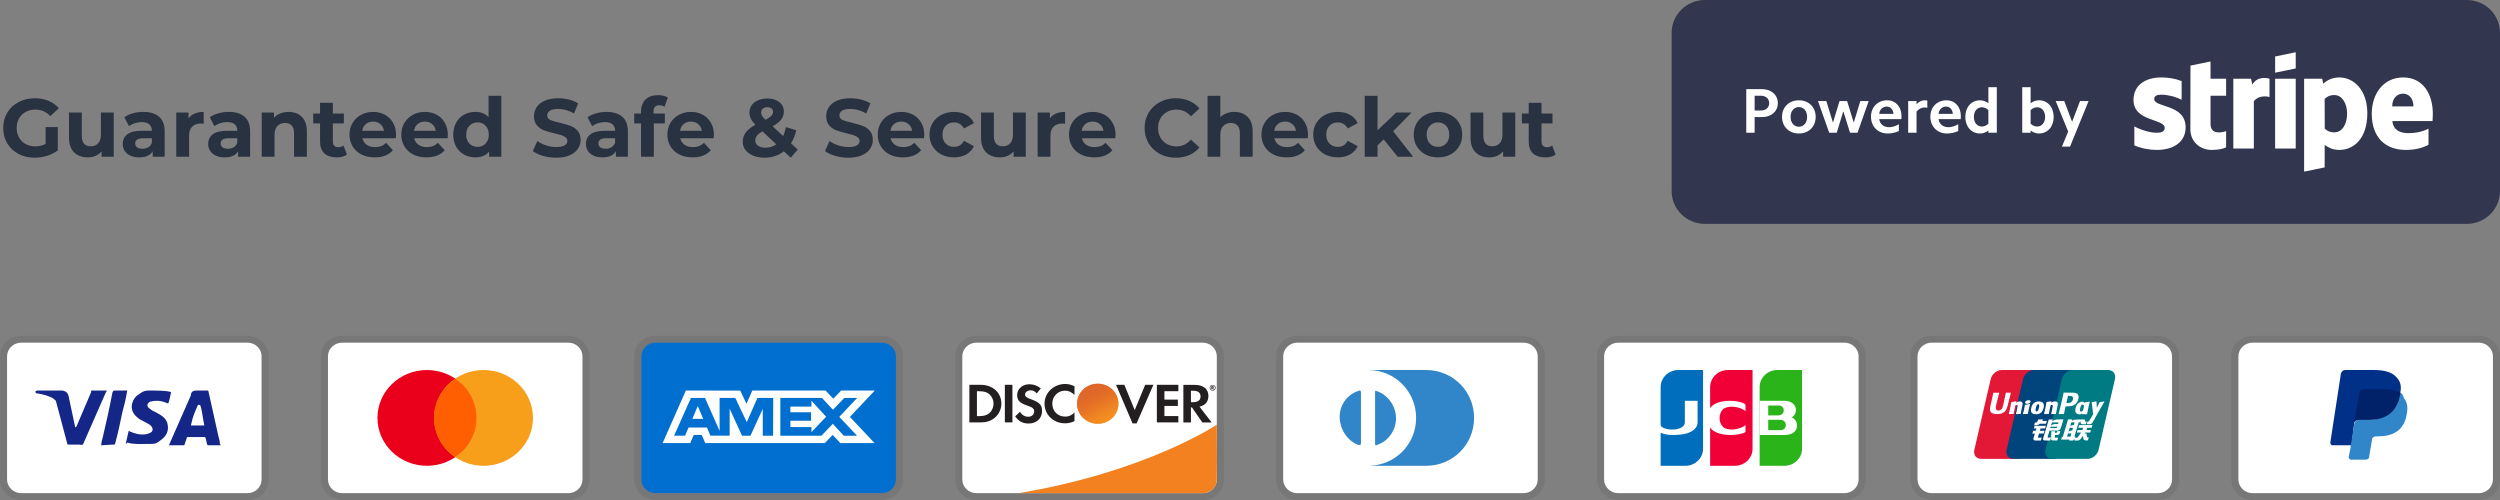
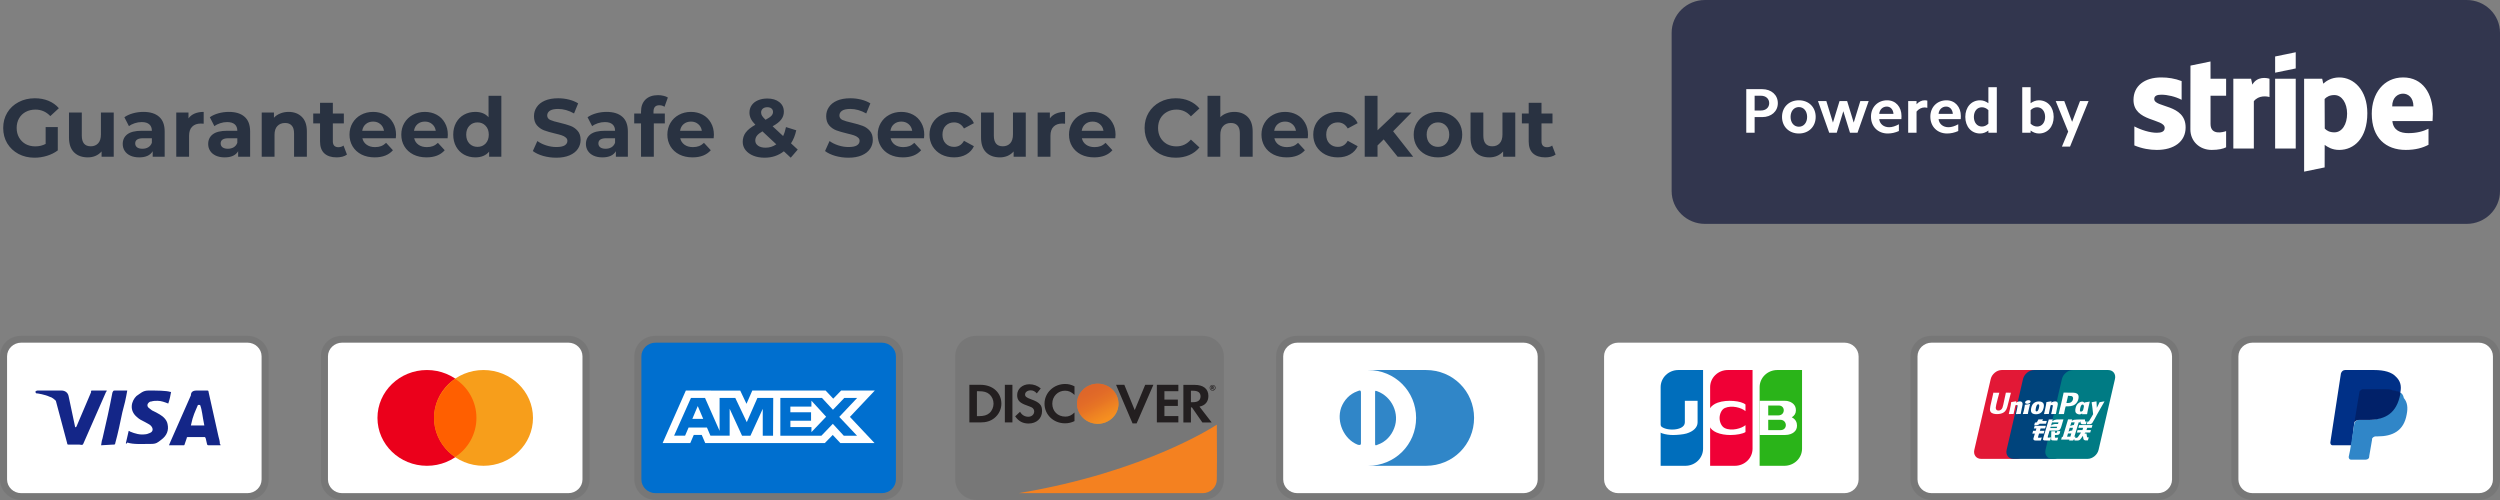
<svg xmlns="http://www.w3.org/2000/svg" width="335" height="67" viewBox="0 0 335 67" fill="none">
  <rect x="0" y="0" width="335" height="67" fill="#808080" stroke="none" />
  <path d="M6.116 17.029H7.744V20.153C7.326 20.468 6.842 20.71 6.292 20.879C5.742 21.048 5.188 21.132 4.631 21.132C3.832 21.132 3.113 20.963 2.475 20.626C1.837 20.281 1.335 19.808 0.968 19.207C0.609 18.598 0.429 17.913 0.429 17.15C0.429 16.387 0.609 15.705 0.968 15.104C1.335 14.495 1.841 14.022 2.486 13.685C3.131 13.34 3.857 13.168 4.664 13.168C5.339 13.168 5.951 13.282 6.501 13.509C7.051 13.736 7.513 14.066 7.887 14.499L6.743 15.555C6.193 14.976 5.529 14.686 4.752 14.686C4.261 14.686 3.824 14.789 3.443 14.994C3.062 15.199 2.765 15.489 2.552 15.863C2.339 16.237 2.233 16.666 2.233 17.15C2.233 17.627 2.339 18.052 2.552 18.426C2.765 18.8 3.058 19.093 3.432 19.306C3.813 19.511 4.246 19.614 4.73 19.614C5.243 19.614 5.705 19.504 6.116 19.284V17.029ZM15.24 15.082V21H13.612V20.296C13.385 20.553 13.114 20.751 12.798 20.89C12.483 21.022 12.142 21.088 11.775 21.088C10.998 21.088 10.382 20.864 9.927 20.417C9.473 19.97 9.245 19.306 9.245 18.426V15.082H10.961V18.173C10.961 19.126 11.361 19.603 12.16 19.603C12.571 19.603 12.901 19.471 13.15 19.207C13.4 18.936 13.524 18.536 13.524 18.008V15.082H15.24ZM19.217 14.994C20.134 14.994 20.838 15.214 21.329 15.654C21.82 16.087 22.066 16.743 22.066 17.623V21H20.46V20.263C20.137 20.813 19.536 21.088 18.656 21.088C18.201 21.088 17.805 21.011 17.468 20.857C17.138 20.703 16.885 20.49 16.709 20.219C16.533 19.948 16.445 19.64 16.445 19.295C16.445 18.745 16.65 18.312 17.061 17.997C17.479 17.682 18.121 17.524 18.986 17.524H20.35C20.35 17.15 20.236 16.864 20.009 16.666C19.782 16.461 19.441 16.358 18.986 16.358C18.671 16.358 18.359 16.409 18.051 16.512C17.75 16.607 17.494 16.739 17.281 16.908L16.665 15.709C16.988 15.482 17.373 15.306 17.82 15.181C18.275 15.056 18.74 14.994 19.217 14.994ZM19.085 19.933C19.378 19.933 19.639 19.867 19.866 19.735C20.093 19.596 20.255 19.394 20.35 19.13V18.525H19.173C18.469 18.525 18.117 18.756 18.117 19.218C18.117 19.438 18.201 19.614 18.37 19.746C18.546 19.871 18.784 19.933 19.085 19.933ZM25.258 15.863C25.463 15.577 25.738 15.361 26.083 15.214C26.435 15.067 26.838 14.994 27.293 14.994V16.578C27.102 16.563 26.974 16.556 26.908 16.556C26.417 16.556 26.032 16.695 25.753 16.974C25.474 17.245 25.335 17.656 25.335 18.206V21H23.619V15.082H25.258V15.863ZM30.668 14.994C31.585 14.994 32.289 15.214 32.78 15.654C33.272 16.087 33.517 16.743 33.517 17.623V21H31.911V20.263C31.589 20.813 30.987 21.088 30.107 21.088C29.653 21.088 29.257 21.011 28.919 20.857C28.589 20.703 28.336 20.49 28.16 20.219C27.984 19.948 27.896 19.64 27.896 19.295C27.896 18.745 28.102 18.312 28.512 17.997C28.93 17.682 29.572 17.524 30.437 17.524H31.801C31.801 17.15 31.688 16.864 31.46 16.666C31.233 16.461 30.892 16.358 30.437 16.358C30.122 16.358 29.81 16.409 29.502 16.512C29.202 16.607 28.945 16.739 28.732 16.908L28.116 15.709C28.439 15.482 28.824 15.306 29.271 15.181C29.726 15.056 30.192 14.994 30.668 14.994ZM30.536 19.933C30.83 19.933 31.09 19.867 31.317 19.735C31.545 19.596 31.706 19.394 31.801 19.13V18.525H30.624C29.92 18.525 29.568 18.756 29.568 19.218C29.568 19.438 29.653 19.614 29.821 19.746C29.997 19.871 30.236 19.933 30.536 19.933ZM38.667 14.994C39.401 14.994 39.991 15.214 40.438 15.654C40.893 16.094 41.12 16.747 41.12 17.612V21H39.404V17.876C39.404 17.407 39.302 17.058 39.096 16.831C38.891 16.596 38.594 16.479 38.205 16.479C37.773 16.479 37.428 16.615 37.171 16.886C36.915 17.15 36.786 17.546 36.786 18.074V21H35.07V15.082H36.709V15.775C36.937 15.526 37.219 15.335 37.556 15.203C37.894 15.064 38.264 14.994 38.667 14.994ZM46.493 20.714C46.324 20.839 46.115 20.934 45.866 21C45.624 21.059 45.367 21.088 45.096 21.088C44.392 21.088 43.846 20.908 43.457 20.549C43.075 20.19 42.885 19.662 42.885 18.965V16.534H41.972V15.214H42.885V13.773H44.601V15.214H46.075V16.534H44.601V18.943C44.601 19.192 44.663 19.387 44.788 19.526C44.92 19.658 45.103 19.724 45.338 19.724C45.609 19.724 45.84 19.651 46.031 19.504L46.493 20.714ZM53.07 18.063C53.07 18.085 53.059 18.239 53.037 18.525H48.56C48.641 18.892 48.832 19.181 49.132 19.394C49.433 19.607 49.807 19.713 50.254 19.713C50.562 19.713 50.834 19.669 51.068 19.581C51.31 19.486 51.534 19.339 51.739 19.141L52.652 20.131C52.095 20.769 51.281 21.088 50.21 21.088C49.543 21.088 48.953 20.96 48.439 20.703C47.926 20.439 47.53 20.076 47.251 19.614C46.973 19.152 46.833 18.628 46.833 18.041C46.833 17.462 46.969 16.941 47.24 16.479C47.519 16.01 47.897 15.647 48.373 15.39C48.857 15.126 49.396 14.994 49.99 14.994C50.57 14.994 51.094 15.119 51.563 15.368C52.033 15.617 52.399 15.977 52.663 16.446C52.935 16.908 53.07 17.447 53.07 18.063ZM50.001 16.292C49.613 16.292 49.286 16.402 49.022 16.622C48.758 16.842 48.597 17.143 48.538 17.524H51.453C51.395 17.15 51.233 16.853 50.969 16.633C50.705 16.406 50.383 16.292 50.001 16.292ZM60.01 18.063C60.01 18.085 59.999 18.239 59.977 18.525H55.5C55.581 18.892 55.771 19.181 56.072 19.394C56.373 19.607 56.747 19.713 57.194 19.713C57.502 19.713 57.773 19.669 58.008 19.581C58.25 19.486 58.474 19.339 58.679 19.141L59.592 20.131C59.035 20.769 58.221 21.088 57.15 21.088C56.483 21.088 55.892 20.96 55.379 20.703C54.866 20.439 54.47 20.076 54.191 19.614C53.912 19.152 53.773 18.628 53.773 18.041C53.773 17.462 53.909 16.941 54.18 16.479C54.459 16.01 54.836 15.647 55.313 15.39C55.797 15.126 56.336 14.994 56.93 14.994C57.509 14.994 58.034 15.119 58.503 15.368C58.972 15.617 59.339 15.977 59.603 16.446C59.874 16.908 60.01 17.447 60.01 18.063ZM56.941 16.292C56.552 16.292 56.226 16.402 55.962 16.622C55.698 16.842 55.537 17.143 55.478 17.524H58.393C58.334 17.15 58.173 16.853 57.909 16.633C57.645 16.406 57.322 16.292 56.941 16.292ZM67.18 12.838V21H65.541V20.318C65.116 20.831 64.5 21.088 63.693 21.088C63.136 21.088 62.63 20.963 62.175 20.714C61.728 20.465 61.376 20.109 61.119 19.647C60.863 19.185 60.734 18.65 60.734 18.041C60.734 17.432 60.863 16.897 61.119 16.435C61.376 15.973 61.728 15.617 62.175 15.368C62.63 15.119 63.136 14.994 63.693 14.994C64.449 14.994 65.039 15.232 65.464 15.709V12.838H67.18ZM63.99 19.68C64.423 19.68 64.782 19.533 65.068 19.24C65.354 18.939 65.497 18.54 65.497 18.041C65.497 17.542 65.354 17.146 65.068 16.853C64.782 16.552 64.423 16.402 63.99 16.402C63.55 16.402 63.187 16.552 62.901 16.853C62.615 17.146 62.472 17.542 62.472 18.041C62.472 18.54 62.615 18.939 62.901 19.24C63.187 19.533 63.55 19.68 63.99 19.68ZM74.535 21.132C73.926 21.132 73.336 21.051 72.764 20.89C72.199 20.721 71.745 20.505 71.4 20.241L72.005 18.899C72.335 19.141 72.727 19.335 73.182 19.482C73.636 19.629 74.091 19.702 74.546 19.702C75.052 19.702 75.426 19.629 75.668 19.482C75.91 19.328 76.031 19.126 76.031 18.877C76.031 18.694 75.957 18.543 75.811 18.426C75.671 18.301 75.488 18.202 75.261 18.129C75.041 18.056 74.74 17.975 74.359 17.887C73.772 17.748 73.292 17.608 72.918 17.469C72.544 17.33 72.221 17.106 71.95 16.798C71.686 16.49 71.554 16.079 71.554 15.566C71.554 15.119 71.675 14.715 71.917 14.356C72.159 13.989 72.522 13.7 73.006 13.487C73.497 13.274 74.095 13.168 74.799 13.168C75.29 13.168 75.77 13.227 76.24 13.344C76.709 13.461 77.12 13.63 77.472 13.85L76.922 15.203C76.21 14.8 75.499 14.598 74.788 14.598C74.289 14.598 73.919 14.679 73.677 14.84C73.442 15.001 73.325 15.214 73.325 15.478C73.325 15.742 73.46 15.94 73.732 16.072C74.01 16.197 74.432 16.321 74.997 16.446C75.584 16.585 76.064 16.725 76.438 16.864C76.812 17.003 77.131 17.223 77.395 17.524C77.666 17.825 77.802 18.232 77.802 18.745C77.802 19.185 77.677 19.588 77.428 19.955C77.186 20.314 76.819 20.6 76.328 20.813C75.837 21.026 75.239 21.132 74.535 21.132ZM81.285 14.994C82.202 14.994 82.906 15.214 83.397 15.654C83.889 16.087 84.134 16.743 84.134 17.623V21H82.528V20.263C82.206 20.813 81.604 21.088 80.724 21.088C80.27 21.088 79.874 21.011 79.536 20.857C79.206 20.703 78.953 20.49 78.777 20.219C78.601 19.948 78.513 19.64 78.513 19.295C78.513 18.745 78.719 18.312 79.129 17.997C79.547 17.682 80.189 17.524 81.054 17.524H82.418C82.418 17.15 82.305 16.864 82.077 16.666C81.85 16.461 81.509 16.358 81.054 16.358C80.739 16.358 80.427 16.409 80.119 16.512C79.819 16.607 79.562 16.739 79.349 16.908L78.733 15.709C79.056 15.482 79.441 15.306 79.888 15.181C80.343 15.056 80.809 14.994 81.285 14.994ZM81.153 19.933C81.447 19.933 81.707 19.867 81.934 19.735C82.162 19.596 82.323 19.394 82.418 19.13V18.525H81.241C80.537 18.525 80.185 18.756 80.185 19.218C80.185 19.438 80.27 19.614 80.438 19.746C80.614 19.871 80.853 19.933 81.153 19.933ZM87.569 15.214H89.087V16.534H87.612V21H85.897V16.534H84.984V15.214H85.897V14.95C85.897 14.275 86.094 13.74 86.49 13.344C86.894 12.948 87.459 12.75 88.184 12.75C88.441 12.75 88.683 12.779 88.91 12.838C89.145 12.889 89.34 12.966 89.493 13.069L89.043 14.312C88.844 14.173 88.614 14.103 88.35 14.103C87.829 14.103 87.569 14.389 87.569 14.961V15.214ZM95.663 18.063C95.663 18.085 95.652 18.239 95.63 18.525H91.153C91.234 18.892 91.425 19.181 91.725 19.394C92.026 19.607 92.4 19.713 92.847 19.713C93.155 19.713 93.427 19.669 93.661 19.581C93.903 19.486 94.127 19.339 94.332 19.141L95.245 20.131C94.688 20.769 93.874 21.088 92.803 21.088C92.136 21.088 91.546 20.96 91.032 20.703C90.519 20.439 90.123 20.076 89.844 19.614C89.566 19.152 89.426 18.628 89.426 18.041C89.426 17.462 89.562 16.941 89.833 16.479C90.112 16.01 90.49 15.647 90.966 15.39C91.45 15.126 91.989 14.994 92.583 14.994C93.163 14.994 93.687 15.119 94.156 15.368C94.626 15.617 94.992 15.977 95.256 16.446C95.528 16.908 95.663 17.447 95.663 18.063ZM92.594 16.292C92.206 16.292 91.879 16.402 91.615 16.622C91.351 16.842 91.19 17.143 91.131 17.524H94.046C93.988 17.15 93.826 16.853 93.562 16.633C93.298 16.406 92.976 16.292 92.594 16.292ZM105.96 21.132L105.036 20.274C104.303 20.846 103.445 21.132 102.462 21.132C101.905 21.132 101.402 21.044 100.955 20.868C100.508 20.685 100.156 20.432 99.899 20.109C99.65 19.786 99.525 19.423 99.525 19.02C99.525 18.543 99.657 18.125 99.921 17.766C100.192 17.399 100.625 17.051 101.219 16.721C100.94 16.435 100.739 16.164 100.614 15.907C100.489 15.643 100.427 15.372 100.427 15.093C100.427 14.719 100.526 14.389 100.724 14.103C100.922 13.817 101.201 13.597 101.56 13.443C101.927 13.282 102.348 13.201 102.825 13.201C103.492 13.201 104.028 13.362 104.431 13.685C104.834 14 105.036 14.429 105.036 14.972C105.036 15.368 104.915 15.72 104.673 16.028C104.438 16.336 104.057 16.633 103.529 16.919L104.937 18.228C105.106 17.876 105.234 17.476 105.322 17.029L106.697 17.458C106.55 18.14 106.316 18.723 105.993 19.207L106.895 20.043L105.96 21.132ZM102.825 14.367C102.568 14.367 102.363 14.433 102.209 14.565C102.062 14.697 101.989 14.866 101.989 15.071C101.989 15.225 102.029 15.372 102.11 15.511C102.191 15.643 102.348 15.823 102.583 16.05C102.957 15.852 103.217 15.676 103.364 15.522C103.511 15.361 103.584 15.188 103.584 15.005C103.584 14.814 103.518 14.66 103.386 14.543C103.254 14.426 103.067 14.367 102.825 14.367ZM102.583 19.79C103.118 19.79 103.599 19.64 104.024 19.339L102.165 17.601C101.82 17.799 101.575 17.993 101.428 18.184C101.281 18.375 101.208 18.591 101.208 18.833C101.208 19.119 101.333 19.35 101.582 19.526C101.831 19.702 102.165 19.79 102.583 19.79ZM113.69 21.132C113.081 21.132 112.491 21.051 111.919 20.89C111.354 20.721 110.9 20.505 110.555 20.241L111.16 18.899C111.49 19.141 111.882 19.335 112.337 19.482C112.792 19.629 113.246 19.702 113.701 19.702C114.207 19.702 114.581 19.629 114.823 19.482C115.065 19.328 115.186 19.126 115.186 18.877C115.186 18.694 115.113 18.543 114.966 18.426C114.827 18.301 114.643 18.202 114.416 18.129C114.196 18.056 113.895 17.975 113.514 17.887C112.927 17.748 112.447 17.608 112.073 17.469C111.699 17.33 111.376 17.106 111.105 16.798C110.841 16.49 110.709 16.079 110.709 15.566C110.709 15.119 110.83 14.715 111.072 14.356C111.314 13.989 111.677 13.7 112.161 13.487C112.652 13.274 113.25 13.168 113.954 13.168C114.445 13.168 114.926 13.227 115.395 13.344C115.864 13.461 116.275 13.63 116.627 13.85L116.077 15.203C115.366 14.8 114.654 14.598 113.943 14.598C113.444 14.598 113.074 14.679 112.832 14.84C112.597 15.001 112.48 15.214 112.48 15.478C112.48 15.742 112.616 15.94 112.887 16.072C113.166 16.197 113.587 16.321 114.152 16.446C114.739 16.585 115.219 16.725 115.593 16.864C115.967 17.003 116.286 17.223 116.55 17.524C116.821 17.825 116.957 18.232 116.957 18.745C116.957 19.185 116.832 19.588 116.583 19.955C116.341 20.314 115.974 20.6 115.483 20.813C114.992 21.026 114.394 21.132 113.69 21.132ZM123.851 18.063C123.851 18.085 123.84 18.239 123.818 18.525H119.341C119.421 18.892 119.612 19.181 119.913 19.394C120.213 19.607 120.587 19.713 121.035 19.713C121.343 19.713 121.614 19.669 121.849 19.581C122.091 19.486 122.314 19.339 122.52 19.141L123.433 20.131C122.875 20.769 122.061 21.088 120.991 21.088C120.323 21.088 119.733 20.96 119.22 20.703C118.706 20.439 118.31 20.076 118.032 19.614C117.753 19.152 117.614 18.628 117.614 18.041C117.614 17.462 117.749 16.941 118.021 16.479C118.299 16.01 118.677 15.647 119.154 15.39C119.638 15.126 120.177 14.994 120.771 14.994C121.35 14.994 121.874 15.119 122.344 15.368C122.813 15.617 123.18 15.977 123.444 16.446C123.715 16.908 123.851 17.447 123.851 18.063ZM120.782 16.292C120.393 16.292 120.067 16.402 119.803 16.622C119.539 16.842 119.377 17.143 119.319 17.524H122.234C122.175 17.15 122.014 16.853 121.75 16.633C121.486 16.406 121.163 16.292 120.782 16.292ZM127.853 21.088C127.223 21.088 126.654 20.96 126.148 20.703C125.65 20.439 125.257 20.076 124.971 19.614C124.693 19.152 124.553 18.628 124.553 18.041C124.553 17.454 124.693 16.93 124.971 16.468C125.257 16.006 125.65 15.647 126.148 15.39C126.654 15.126 127.223 14.994 127.853 14.994C128.477 14.994 129.019 15.126 129.481 15.39C129.951 15.647 130.292 16.017 130.504 16.501L129.173 17.216C128.865 16.673 128.422 16.402 127.842 16.402C127.395 16.402 127.025 16.549 126.731 16.842C126.438 17.135 126.291 17.535 126.291 18.041C126.291 18.547 126.438 18.947 126.731 19.24C127.025 19.533 127.395 19.68 127.842 19.68C128.429 19.68 128.873 19.409 129.173 18.866L130.504 19.592C130.292 20.061 129.951 20.428 129.481 20.692C129.019 20.956 128.477 21.088 127.853 21.088ZM137.454 15.082V21H135.826V20.296C135.599 20.553 135.328 20.751 135.012 20.89C134.697 21.022 134.356 21.088 133.989 21.088C133.212 21.088 132.596 20.864 132.141 20.417C131.687 19.97 131.459 19.306 131.459 18.426V15.082H133.175V18.173C133.175 19.126 133.575 19.603 134.374 19.603C134.785 19.603 135.115 19.471 135.364 19.207C135.614 18.936 135.738 18.536 135.738 18.008V15.082H137.454ZM140.683 15.863C140.888 15.577 141.163 15.361 141.508 15.214C141.86 15.067 142.263 14.994 142.718 14.994V16.578C142.527 16.563 142.399 16.556 142.333 16.556C141.842 16.556 141.457 16.695 141.178 16.974C140.899 17.245 140.76 17.656 140.76 18.206V21H139.044V15.082H140.683V15.863ZM149.482 18.063C149.482 18.085 149.471 18.239 149.449 18.525H144.972C145.052 18.892 145.243 19.181 145.544 19.394C145.844 19.607 146.218 19.713 146.666 19.713C146.974 19.713 147.245 19.669 147.48 19.581C147.722 19.486 147.945 19.339 148.151 19.141L149.064 20.131C148.506 20.769 147.692 21.088 146.622 21.088C145.954 21.088 145.364 20.96 144.851 20.703C144.337 20.439 143.941 20.076 143.663 19.614C143.384 19.152 143.245 18.628 143.245 18.041C143.245 17.462 143.38 16.941 143.652 16.479C143.93 16.01 144.308 15.647 144.785 15.39C145.269 15.126 145.808 14.994 146.402 14.994C146.981 14.994 147.505 15.119 147.975 15.368C148.444 15.617 148.811 15.977 149.075 16.446C149.346 16.908 149.482 17.447 149.482 18.063ZM146.413 16.292C146.024 16.292 145.698 16.402 145.434 16.622C145.17 16.842 145.008 17.143 144.95 17.524H147.865C147.806 17.15 147.645 16.853 147.381 16.633C147.117 16.406 146.794 16.292 146.413 16.292ZM157.545 21.132C156.761 21.132 156.049 20.963 155.411 20.626C154.781 20.281 154.282 19.808 153.915 19.207C153.556 18.598 153.376 17.913 153.376 17.15C153.376 16.387 153.556 15.705 153.915 15.104C154.282 14.495 154.781 14.022 155.411 13.685C156.049 13.34 156.764 13.168 157.556 13.168C158.224 13.168 158.825 13.285 159.36 13.52C159.903 13.755 160.358 14.092 160.724 14.532L159.58 15.588C159.06 14.987 158.414 14.686 157.644 14.686C157.168 14.686 156.742 14.792 156.368 15.005C155.994 15.21 155.701 15.5 155.488 15.874C155.283 16.248 155.18 16.673 155.18 17.15C155.18 17.627 155.283 18.052 155.488 18.426C155.701 18.8 155.994 19.093 156.368 19.306C156.742 19.511 157.168 19.614 157.644 19.614C158.414 19.614 159.06 19.31 159.58 18.701L160.724 19.757C160.358 20.204 159.903 20.545 159.36 20.78C158.818 21.015 158.213 21.132 157.545 21.132ZM165.404 14.994C166.137 14.994 166.727 15.214 167.175 15.654C167.629 16.094 167.857 16.747 167.857 17.612V21H166.141V17.876C166.141 17.407 166.038 17.058 165.833 16.831C165.627 16.596 165.33 16.479 164.942 16.479C164.509 16.479 164.164 16.615 163.908 16.886C163.651 17.15 163.523 17.546 163.523 18.074V21H161.807V12.838H163.523V15.698C163.75 15.471 164.025 15.298 164.348 15.181C164.67 15.056 165.022 14.994 165.404 14.994ZM175.274 18.063C175.274 18.085 175.263 18.239 175.241 18.525H170.764C170.844 18.892 171.035 19.181 171.336 19.394C171.636 19.607 172.01 19.713 172.458 19.713C172.766 19.713 173.037 19.669 173.272 19.581C173.514 19.486 173.737 19.339 173.943 19.141L174.856 20.131C174.298 20.769 173.484 21.088 172.414 21.088C171.746 21.088 171.156 20.96 170.643 20.703C170.129 20.439 169.733 20.076 169.455 19.614C169.176 19.152 169.037 18.628 169.037 18.041C169.037 17.462 169.172 16.941 169.444 16.479C169.722 16.01 170.1 15.647 170.577 15.39C171.061 15.126 171.6 14.994 172.194 14.994C172.773 14.994 173.297 15.119 173.767 15.368C174.236 15.617 174.603 15.977 174.867 16.446C175.138 16.908 175.274 17.447 175.274 18.063ZM172.205 16.292C171.816 16.292 171.49 16.402 171.226 16.622C170.962 16.842 170.8 17.143 170.742 17.524H173.657C173.598 17.15 173.437 16.853 173.173 16.633C172.909 16.406 172.586 16.292 172.205 16.292ZM179.276 21.088C178.645 21.088 178.077 20.96 177.571 20.703C177.072 20.439 176.68 20.076 176.394 19.614C176.115 19.152 175.976 18.628 175.976 18.041C175.976 17.454 176.115 16.93 176.394 16.468C176.68 16.006 177.072 15.647 177.571 15.39C178.077 15.126 178.645 14.994 179.276 14.994C179.899 14.994 180.442 15.126 180.904 15.39C181.373 15.647 181.714 16.017 181.927 16.501L180.596 17.216C180.288 16.673 179.844 16.402 179.265 16.402C178.818 16.402 178.447 16.549 178.154 16.842C177.861 17.135 177.714 17.535 177.714 18.041C177.714 18.547 177.861 18.947 178.154 19.24C178.447 19.533 178.818 19.68 179.265 19.68C179.852 19.68 180.295 19.409 180.596 18.866L181.927 19.592C181.714 20.061 181.373 20.428 180.904 20.692C180.442 20.956 179.899 21.088 179.276 21.088ZM185.413 18.679L184.588 19.493V21H182.872V12.838H184.588V17.458L187.096 15.082H189.142L186.678 17.59L189.362 21H187.283L185.413 18.679ZM192.692 21.088C192.069 21.088 191.508 20.96 191.009 20.703C190.518 20.439 190.133 20.076 189.854 19.614C189.575 19.152 189.436 18.628 189.436 18.041C189.436 17.454 189.575 16.93 189.854 16.468C190.133 16.006 190.518 15.647 191.009 15.39C191.508 15.126 192.069 14.994 192.692 14.994C193.315 14.994 193.873 15.126 194.364 15.39C194.855 15.647 195.24 16.006 195.519 16.468C195.798 16.93 195.937 17.454 195.937 18.041C195.937 18.628 195.798 19.152 195.519 19.614C195.24 20.076 194.855 20.439 194.364 20.703C193.873 20.96 193.315 21.088 192.692 21.088ZM192.692 19.68C193.132 19.68 193.491 19.533 193.77 19.24C194.056 18.939 194.199 18.54 194.199 18.041C194.199 17.542 194.056 17.146 193.77 16.853C193.491 16.552 193.132 16.402 192.692 16.402C192.252 16.402 191.889 16.552 191.603 16.853C191.317 17.146 191.174 17.542 191.174 18.041C191.174 18.54 191.317 18.939 191.603 19.24C191.889 19.533 192.252 19.68 192.692 19.68ZM203.046 15.082V21H201.418V20.296C201.191 20.553 200.919 20.751 200.604 20.89C200.289 21.022 199.948 21.088 199.581 21.088C198.804 21.088 198.188 20.864 197.733 20.417C197.278 19.97 197.051 19.306 197.051 18.426V15.082H198.767V18.173C198.767 19.126 199.167 19.603 199.966 19.603C200.377 19.603 200.707 19.471 200.956 19.207C201.205 18.936 201.33 18.536 201.33 18.008V15.082H203.046ZM208.453 20.714C208.284 20.839 208.075 20.934 207.826 21C207.584 21.059 207.327 21.088 207.056 21.088C206.352 21.088 205.805 20.908 205.417 20.549C205.035 20.19 204.845 19.662 204.845 18.965V16.534H203.932V15.214H204.845V13.773H206.561V15.214H208.035V16.534H206.561V18.943C206.561 19.192 206.623 19.387 206.748 19.526C206.88 19.658 207.063 19.724 207.298 19.724C207.569 19.724 207.8 19.651 207.991 19.504L208.453 20.714Z" fill="#293241" />
  <path fill-rule="evenodd" clip-rule="evenodd" d="M228.47 0H330.53C332.999 0 335 1.965 335 4.39V25.61C335 28.035 332.999 30 330.53 30H228.47C226.001 30 224 28.035 224 25.61V4.39C224 1.965 226.001 0 228.47 0Z" fill="#32364E" />
  <path fill-rule="evenodd" clip-rule="evenodd" d="M277.383 19.647H276.297L277.137 17.634L275.465 13.542H276.612L277.663 16.327L278.723 13.542H279.87L277.383 19.647ZM273.213 17.889C272.837 17.889 272.451 17.754 272.101 17.491V17.788H270.98V11.682H272.101V13.831C272.451 13.576 272.837 13.44 273.213 13.44C274.387 13.44 275.193 14.357 275.193 15.665C275.193 16.972 274.387 17.889 273.213 17.889ZM272.977 14.374C272.67 14.374 272.364 14.502 272.101 14.756V16.573C272.364 16.828 272.67 16.956 272.977 16.956C273.607 16.956 274.046 16.429 274.046 15.665C274.046 14.901 273.607 14.374 272.977 14.374ZM266.443 17.491C266.101 17.754 265.716 17.889 265.33 17.889C264.165 17.889 263.351 16.972 263.351 15.665C263.351 14.357 264.165 13.44 265.33 13.44C265.716 13.44 266.101 13.576 266.443 13.831V11.682H267.573V17.788H266.443V17.491ZM266.443 14.756C266.189 14.502 265.882 14.374 265.575 14.374C264.936 14.374 264.499 14.901 264.499 15.665C264.499 16.429 264.936 16.956 265.575 16.956C265.882 16.956 266.189 16.828 266.443 16.573V14.756ZM259.769 15.962C259.838 16.607 260.364 17.049 261.1 17.049C261.502 17.049 261.949 16.904 262.405 16.65V17.558C261.906 17.779 261.407 17.889 260.916 17.889C259.593 17.889 258.665 16.956 258.665 15.631C258.665 14.349 259.576 13.44 260.828 13.44C261.975 13.44 262.755 14.315 262.755 15.563C262.755 15.682 262.755 15.818 262.737 15.962H259.769ZM260.784 14.281C260.242 14.281 259.821 14.671 259.769 15.257H261.678C261.643 14.68 261.283 14.281 260.784 14.281ZM256.817 14.951V17.788H255.696V13.542H256.817V13.967C257.132 13.627 257.517 13.44 257.894 13.44C258.017 13.44 258.139 13.449 258.262 13.483V14.451C258.139 14.416 257.999 14.4 257.868 14.4C257.5 14.4 257.106 14.595 256.817 14.951ZM251.815 15.962C251.886 16.607 252.411 17.049 253.147 17.049C253.55 17.049 253.996 16.904 254.452 16.65V17.558C253.952 17.779 253.453 17.889 252.962 17.889C251.64 17.889 250.712 16.956 250.712 15.631C250.712 14.349 251.623 13.44 252.875 13.44C254.023 13.44 254.802 14.315 254.802 15.563C254.802 15.682 254.802 15.818 254.785 15.962H251.815ZM252.831 14.281C252.288 14.281 251.868 14.671 251.815 15.257H253.725C253.689 14.68 253.331 14.281 252.831 14.281ZM247.9 17.788L247.006 14.901L246.122 17.788H245.114L243.609 13.542H244.729L245.614 16.429L246.499 13.542H247.514L248.399 16.429L249.284 13.542H250.404L248.907 17.788H247.9ZM241.05 17.889C239.728 17.889 238.791 16.964 238.791 15.665C238.791 14.357 239.728 13.44 241.05 13.44C242.373 13.44 243.301 14.357 243.301 15.665C243.301 16.964 242.373 17.889 241.05 17.889ZM241.05 14.349C240.393 14.349 239.938 14.884 239.938 15.665C239.938 16.446 240.393 16.981 241.05 16.981C241.699 16.981 242.154 16.446 242.154 15.665C242.154 14.884 241.699 14.349 241.05 14.349ZM236.128 15.691H235.121V17.788H234V11.946H236.128C237.354 11.946 238.23 12.718 238.23 13.823C238.23 14.926 237.354 15.691 236.128 15.691ZM235.97 12.829H235.121V14.807H235.97C236.618 14.807 237.073 14.409 237.073 13.823C237.073 13.228 236.618 12.829 235.97 12.829ZM325.963 16.223H320.579C320.702 17.473 321.646 17.84 322.718 17.84C323.81 17.84 324.67 17.618 325.42 17.251V19.399C324.672 19.8 323.686 20.09 322.371 20.09C319.693 20.09 317.816 18.464 317.816 15.248C317.816 12.533 319.408 10.376 322.024 10.376C324.637 10.376 326 12.532 326 15.262C326 15.52 325.975 16.079 325.963 16.223ZM322.007 12.55C321.319 12.55 320.555 13.053 320.555 14.255H323.398C323.398 13.054 322.682 12.55 322.007 12.55ZM313.454 20.09C312.492 20.09 311.904 19.696 311.508 19.416L311.503 22.433L308.753 23L308.751 10.553H311.174L311.316 11.212C311.697 10.867 312.393 10.376 313.471 10.376C315.402 10.376 317.222 12.062 317.222 15.167C317.222 18.555 315.422 20.09 313.454 20.09ZM312.814 12.738C312.182 12.738 311.787 12.962 311.5 13.266L311.517 17.229C311.783 17.509 312.169 17.735 312.814 17.735C313.83 17.735 314.512 16.661 314.512 15.226C314.512 13.831 313.82 12.738 312.814 12.738ZM304.867 10.553H307.628V19.899H304.867V10.553ZM304.867 7.569L307.628 7V9.172L304.867 9.741V7.569ZM302.015 13.563V19.899H299.266V10.553H301.644L301.817 11.342C302.46 10.194 303.746 10.427 304.112 10.554V13.005C303.762 12.895 302.665 12.736 302.015 13.563ZM296.211 16.62C296.211 18.192 297.946 17.703 298.299 17.566V19.737C297.932 19.932 297.267 20.09 296.368 20.09C294.736 20.09 293.511 18.925 293.511 17.346L293.523 8.791L296.208 8.238L296.211 10.553H298.299V12.827H296.211V16.62ZM292.874 17.075C292.874 18.994 291.298 20.09 289.011 20.09C288.063 20.09 287.026 19.912 286.003 19.485V16.939C286.926 17.426 288.103 17.791 289.014 17.791C289.627 17.791 290.069 17.631 290.069 17.139C290.069 15.866 285.888 16.345 285.888 13.393C285.888 11.505 287.375 10.376 289.606 10.376C290.517 10.376 291.428 10.512 292.339 10.864V13.375C291.502 12.937 290.44 12.689 289.603 12.689C289.027 12.689 288.669 12.85 288.669 13.267C288.669 14.466 292.874 13.896 292.874 17.075Z" fill="white" />
  <g clip-path="url(#clip0_70_100)">
    <path opacity="0.07" d="M33.158 45H2.842C1.232 45 0 46.192 0 47.75V64.25C0 65.808 1.326 67 2.842 67H33.158C34.768 67 36 65.808 36 64.25V47.75C36 46.192 34.674 45 33.158 45Z" fill="black" />
    <path d="M33.158 45.917C34.2 45.917 35.053 46.742 35.053 47.75V64.25C35.053 65.258 34.2 66.083 33.158 66.083H2.842C1.8 66.083 0.947 65.258 0.947 64.25V47.75C0.947 46.742 1.8 45.917 2.842 45.917H33.158Z" fill="white" />
    <path d="M26.811 54.258H26.526C26.147 55.175 25.863 55.633 25.579 57.008H27.379C27.095 55.633 27.095 54.992 26.811 54.258ZM29.558 59.667H27.947C27.853 59.667 27.853 59.667 27.758 59.575L27.568 58.75L27.474 58.567H25.2C25.105 58.567 25.011 58.567 25.011 58.75L24.726 59.575C24.726 59.667 24.632 59.667 24.632 59.667H22.642L22.832 59.208L25.579 52.975C25.579 52.517 25.863 52.333 26.337 52.333H27.758C27.853 52.333 27.947 52.333 27.947 52.517L29.274 58.475C29.368 58.842 29.463 59.117 29.463 59.483C29.558 59.575 29.558 59.575 29.558 59.667ZM16.863 59.392L17.242 57.742C17.337 57.742 17.432 57.833 17.432 57.833C18.095 58.108 18.758 58.292 19.421 58.2C19.61 58.2 19.895 58.108 20.084 58.017C20.558 57.833 20.558 57.375 20.179 57.008C19.989 56.825 19.705 56.733 19.421 56.55C19.042 56.367 18.663 56.183 18.379 55.908C17.242 54.992 17.621 53.708 18.284 53.067C18.853 52.7 19.137 52.333 19.895 52.333C21.032 52.333 22.263 52.333 22.832 52.517H22.926C22.832 53.067 22.737 53.525 22.547 54.075C22.074 53.892 21.6 53.708 21.126 53.708C20.842 53.708 20.558 53.708 20.274 53.8C20.084 53.8 19.989 53.892 19.895 53.983C19.705 54.167 19.705 54.442 19.895 54.625L20.368 54.992C20.747 55.175 21.126 55.358 21.41 55.542C21.884 55.817 22.358 56.275 22.453 56.825C22.642 57.65 22.358 58.383 21.6 58.933C21.126 59.3 20.937 59.483 20.274 59.483C18.947 59.483 17.905 59.575 17.053 59.3C16.958 59.483 16.958 59.483 16.863 59.392ZM13.547 59.667C13.642 59.025 13.642 59.025 13.737 58.75C14.21 56.733 14.684 54.625 15.063 52.608C15.158 52.425 15.158 52.333 15.347 52.333H17.053C16.863 53.433 16.674 54.258 16.389 55.267C16.105 56.642 15.821 58.017 15.442 59.392C15.442 59.575 15.347 59.575 15.158 59.575M4.737 52.517C4.737 52.425 4.926 52.333 5.021 52.333H8.242C8.716 52.333 9.095 52.608 9.189 53.067L10.042 57.1C10.042 57.192 10.042 57.192 10.137 57.283C10.137 57.192 10.232 57.192 10.232 57.192L12.221 52.517C12.126 52.425 12.221 52.333 12.316 52.333H14.305C14.305 52.425 14.305 52.425 14.21 52.517L11.274 59.208C11.179 59.392 11.179 59.483 11.084 59.575C10.989 59.667 10.8 59.575 10.611 59.575H9.189C9.095 59.575 9 59.575 9 59.392L7.484 53.708C7.295 53.525 7.011 53.25 6.632 53.158C6.063 52.883 5.021 52.7 4.832 52.7L4.737 52.517Z" fill="#142688" />
  </g>
  <g clip-path="url(#clip1_70_100)">
    <path opacity="0.07" d="M76.158 45H45.842C44.232 45 43 46.192 43 47.75V64.25C43 65.808 44.326 67 45.842 67H76.158C77.768 67 79 65.808 79 64.25V47.75C79 46.192 77.674 45 76.158 45Z" fill="black" />
    <path d="M76.158 45.917C77.2 45.917 78.052 46.742 78.052 47.75V64.25C78.052 65.258 77.2 66.083 76.158 66.083H45.842C44.8 66.083 43.947 65.258 43.947 64.25V47.75C43.947 46.742 44.8 45.917 45.842 45.917H76.158Z" fill="white" />
    <path d="M57.211 62.417C60.873 62.417 63.842 59.544 63.842 56C63.842 52.456 60.873 49.583 57.211 49.583C53.548 49.583 50.579 52.456 50.579 56C50.579 59.544 53.548 62.417 57.211 62.417Z" fill="#EB001B" />
    <path d="M64.789 62.417C68.452 62.417 71.421 59.544 71.421 56C71.421 52.456 68.452 49.583 64.789 49.583C61.127 49.583 58.158 52.456 58.158 56C58.158 59.544 61.127 62.417 64.789 62.417Z" fill="#F79E1B" />
    <path d="M63.842 56C63.842 53.8 62.705 51.875 61 50.775C59.295 51.967 58.158 53.892 58.158 56C58.158 58.108 59.295 60.125 61 61.225C62.705 60.125 63.842 58.2 63.842 56Z" fill="#FF5F00" />
  </g>
  <g clip-path="url(#clip2_70_100)">
    <path opacity="0.07" d="M118.158 45H87.842C86.232 45 85 46.192 85 47.75V64.25C85 65.808 86.326 67 87.842 67H118.158C119.768 67 121 65.808 121 64.25V47.75C121 46.192 119.674 45 118.158 45Z" fill="black" />
    <path d="M118.158 45.917C119.2 45.917 120.053 46.742 120.053 47.75V64.25C120.053 65.258 119.2 66.083 118.158 66.083H87.842C86.8 66.083 85.947 65.258 85.947 64.25V47.75C85.947 46.742 86.8 45.917 87.842 45.917H118.158Z" fill="#006FCF" />
    <path d="M93.499 54.412L94.232 56.132H92.771L93.499 54.412ZM108.728 54.484H105.908V55.242H108.682V56.378H105.913V57.223H108.734V57.9L110.701 55.842L108.734 53.697L108.728 54.484ZM95.405 52.339H99.19L100.03 54.113L100.809 52.333H110.633L111.654 53.424L112.711 52.333H117.223L113.889 55.864L117.189 59.373H112.609L111.588 58.282L110.522 59.373H94.502L94.034 58.282H92.964L92.495 59.373H88.79L91.903 52.333H95.152L95.405 52.339ZM103.612 53.327H101.491L100.07 56.568L98.53 53.327H96.425V57.736L94.474 53.327H92.586L90.329 58.38H91.802L92.27 57.289H94.73L95.198 58.38H97.774V54.773L99.433 58.385H100.561L102.209 54.784V58.386H103.59L103.613 53.326L103.612 53.327ZM112.46 55.864L114.858 53.327H113.132L111.615 54.909L110.149 53.327H104.565V58.385H110.069L111.598 56.792L113.065 58.385H114.841L112.461 55.864H112.46Z" fill="white" />
  </g>
  <g clip-path="url(#clip3_70_100)">
    <path opacity="0.07" d="M161.158 45H130.842C129.232 45 128 46.192 128 47.75V64.25C128 65.808 129.326 67 130.842 67H161.158C162.768 67 164 65.808 164 64.25V47.75C164 46.192 162.674 45 161.158 45Z" fill="black" />
-     <path d="M161.158 45.917C162.2 45.917 163.053 46.742 163.053 47.75V64.25C163.053 65.258 162.2 66.083 161.158 66.083H130.842C129.8 66.083 128.947 65.258 128.947 64.25V47.75C128.947 46.742 129.8 45.917 130.842 45.917H161.158Z" fill="white" />
    <path d="M131.382 51.563H129.895V56.605H131.382C132.168 56.605 132.737 56.422 133.239 56.028C133.836 55.551 134.186 54.836 134.186 54.093C134.177 52.599 133.03 51.563 131.382 51.563ZM132.576 55.358C132.253 55.633 131.846 55.762 131.183 55.762H130.908V52.425H131.183C131.837 52.425 132.235 52.535 132.576 52.828C132.926 53.131 133.135 53.598 133.135 54.084C133.135 54.57 132.926 55.056 132.576 55.358ZM134.65 51.563H135.664V56.605H134.65V51.563ZM138.146 53.498C137.54 53.278 137.36 53.131 137.36 52.865C137.36 52.544 137.682 52.306 138.118 52.306C138.421 52.306 138.677 52.425 138.932 52.718L139.463 52.049C139.027 51.682 138.506 51.49 137.928 51.49C137.009 51.49 136.299 52.113 136.299 52.938C136.299 53.635 136.63 53.992 137.578 54.322C137.976 54.46 138.175 54.552 138.279 54.607C138.478 54.735 138.582 54.918 138.582 55.129C138.582 55.542 138.25 55.844 137.796 55.844C137.312 55.844 136.924 55.606 136.687 55.175L136.033 55.789C136.498 56.458 137.066 56.752 137.833 56.752C138.885 56.752 139.633 56.073 139.633 55.093C139.652 54.277 139.302 53.91 138.146 53.498ZM139.965 54.093C139.965 55.578 141.168 56.724 142.712 56.724C143.148 56.724 143.527 56.642 143.982 56.431V55.276C143.575 55.67 143.215 55.826 142.76 55.826C141.737 55.826 141.007 55.111 141.007 54.084C141.007 53.112 141.756 52.352 142.712 52.352C143.196 52.352 143.565 52.517 143.982 52.92V51.765C143.537 51.545 143.167 51.453 142.731 51.453C141.206 51.453 139.965 52.627 139.965 54.093ZM152.053 54.955L150.661 51.563H149.552L151.76 56.733H152.309L154.555 51.563H153.456L152.053 54.955ZM155.019 56.605H157.899V55.752H156.032V54.396H157.832V53.543H156.032V52.425H157.899V51.563H155.019V56.605ZM161.925 53.057C161.925 52.113 161.252 51.572 160.078 51.572H158.571V56.614H159.585V54.588H159.718L161.12 56.614H162.37L160.731 54.487C161.499 54.332 161.925 53.828 161.925 53.057ZM159.879 53.892H159.585V52.361H159.898C160.532 52.361 160.873 52.617 160.873 53.112C160.873 53.617 160.532 53.892 159.879 53.892Z" fill="#231F20" />
    <path d="M147.099 56.788C147.835 56.788 148.542 56.505 149.062 56.001C149.583 55.498 149.876 54.814 149.876 54.102C149.876 53.389 149.583 52.706 149.062 52.202C148.542 51.698 147.835 51.415 147.099 51.415C146.363 51.415 145.656 51.698 145.136 52.202C144.615 52.706 144.322 53.389 144.322 54.102C144.322 54.814 144.615 55.498 145.136 56.001C145.656 56.505 146.363 56.788 147.099 56.788Z" fill="url(#paint0_linear_70_100)" />
    <path opacity="0.65" d="M147.099 56.788C147.835 56.788 148.542 56.505 149.062 56.001C149.583 55.498 149.876 54.814 149.876 54.102C149.876 53.389 149.583 52.706 149.062 52.202C148.542 51.698 147.835 51.415 147.099 51.415C146.363 51.415 145.656 51.698 145.136 52.202C144.615 52.706 144.322 53.389 144.322 54.102C144.322 54.814 144.615 55.498 145.136 56.001C145.656 56.505 146.363 56.788 147.099 56.788Z" fill="url(#paint1_linear_70_100)" />
    <path d="M162.645 51.88C162.645 51.789 162.579 51.743 162.475 51.743H162.323V52.183H162.437V52.009L162.57 52.183H162.702L162.551 52C162.607 51.99 162.645 51.945 162.645 51.88ZM162.456 51.945H162.437V51.825H162.456C162.513 51.825 162.541 51.844 162.541 51.88C162.541 51.926 162.513 51.945 162.456 51.945Z" fill="#231F20" />
    <path d="M162.494 51.578C162.276 51.578 162.096 51.752 162.096 51.963C162.096 52.174 162.276 52.348 162.494 52.348C162.711 52.348 162.891 52.174 162.891 51.963C162.891 51.752 162.711 51.578 162.494 51.578ZM162.494 52.284C162.323 52.284 162.171 52.146 162.171 51.963C162.171 51.789 162.314 51.642 162.494 51.642C162.664 51.642 162.806 51.789 162.806 51.963C162.806 52.137 162.664 52.284 162.494 52.284Z" fill="#231F20" />
    <path d="M163.053 56.902C163.053 56.902 153.664 63.217 136.504 66.083H161.157C161.657 66.083 162.137 65.892 162.491 65.552C162.846 65.211 163.048 64.748 163.052 64.265L163.075 61.496L163.053 56.903V56.902Z" fill="#F48120" />
  </g>
  <g clip-path="url(#clip4_70_100)">
    <path opacity="0.07" d="M204.158 45H173.842C172.232 45 171 46.192 171 47.75V64.25C171 65.808 172.326 67 173.842 67H204.158C205.768 67 207 65.808 207 64.25V47.75C207 46.192 205.674 45 204.158 45Z" fill="black" />
    <path d="M204.158 45.917C205.2 45.917 206.053 46.742 206.053 47.75V64.25C206.053 65.258 205.2 66.083 204.158 66.083H173.842C172.8 66.083 171.947 65.258 171.947 64.25V47.75C171.947 46.742 172.8 45.917 173.842 45.917H204.158Z" fill="white" />
    <path d="M182.368 56V59.392C182.368 59.667 182.179 59.667 181.895 59.575C180.095 58.842 179.053 56.55 179.716 54.625C180.095 53.617 180.853 52.792 181.895 52.425C182.274 52.242 182.368 52.333 182.368 52.608V56ZM184.263 56V52.608C184.263 52.333 184.263 52.333 184.547 52.425C186.537 53.158 187.579 55.45 186.821 57.375C186.442 58.383 185.684 59.208 184.642 59.575C184.263 59.758 184.263 59.667 184.263 59.392V56ZM191.084 49.583H183.316C186.916 49.583 189.758 52.425 189.758 56C189.758 59.575 186.916 62.417 183.316 62.417H191.084C194.684 62.417 197.526 59.575 197.526 56C197.526 52.425 194.684 49.583 191.084 49.583Z" fill="#3086C8" />
  </g>
  <g clip-path="url(#clip5_70_100)">
-     <path opacity="0.07" d="M247.158 45H216.842C215.232 45 214 46.192 214 47.75V64.25C214 65.808 215.326 67 216.842 67H247.158C248.768 67 250 65.808 250 64.25V47.75C250 46.192 248.674 45 247.158 45Z" fill="black" />
    <path d="M247.158 45.917C248.2 45.917 249.053 46.742 249.053 47.75V64.25C249.053 65.258 248.2 66.083 247.158 66.083H216.842C215.8 66.083 214.947 65.258 214.947 64.25V47.75C214.947 46.742 215.8 45.917 216.842 45.917H247.158Z" fill="white" />
    <path fill-rule="evenodd" clip-rule="evenodd" d="M224.895 49.583H228.211V60.125C228.211 60.733 227.961 61.316 227.517 61.745C227.073 62.175 226.47 62.417 225.842 62.417H222.526V51.875C222.526 51.267 222.776 50.684 223.22 50.255C223.664 49.825 224.267 49.583 224.895 49.583Z" fill="#006EBC" />
    <path fill-rule="evenodd" clip-rule="evenodd" d="M231.526 49.583H234.842V60.125C234.842 60.733 234.593 61.316 234.148 61.745C233.704 62.175 233.102 62.417 232.474 62.417H229.158V51.875C229.158 51.267 229.407 50.684 229.852 50.255C230.296 49.825 230.898 49.583 231.526 49.583Z" fill="#F00036" />
    <path fill-rule="evenodd" clip-rule="evenodd" d="M238.158 49.583H241.474V60.125C241.474 60.733 241.224 61.316 240.78 61.745C240.336 62.175 239.733 62.417 239.105 62.417H235.79V51.875C235.79 51.267 236.039 50.684 236.483 50.255C236.927 49.825 237.53 49.583 238.158 49.583Z" fill="#2AB419" />
    <path d="M224.189 58.292C223.185 58.292 222.179 58.013 221.673 57.387L222.412 56.767C222.476 57.806 225.77 57.904 225.77 56.593V53.708H227.477V56.593C227.477 57.26 226.934 57.805 225.987 58.089C225.546 58.221 224.694 58.292 224.189 58.292ZM231.878 58.292C231.239 58.292 230.563 58.194 230.016 57.956C229.118 57.567 228.773 56.851 228.785 55.94C228.796 55.011 229.198 54.307 230.175 53.956C231.425 53.507 233.343 53.717 233.895 54.203V55.094C233.353 54.617 232.04 54.271 231.129 54.673C230.661 54.88 230.431 55.513 230.425 56C230.419 56.513 230.657 57.148 231.129 57.372C232.032 57.8 233.394 57.409 233.895 56.968V57.894C233.556 58.128 232.708 58.292 231.878 58.292ZM240.1 55.92C240.451 55.705 240.651 55.401 240.651 54.999C240.651 54.597 240.542 54.369 240.322 54.138C240.127 53.949 239.772 53.708 239.149 53.708H235.79V58.292H239.149C239.808 58.292 240.188 58.081 240.395 57.911C240.663 57.682 240.798 57.425 240.798 57.031C240.798 56.636 240.651 56.199 240.1 55.92ZM238.294 55.663H236.942V54.339H238.358C239.264 54.339 239.252 55.663 238.294 55.663ZM238.567 57.64H236.942V56.253H238.567C239.501 56.253 239.593 57.64 238.567 57.64Z" fill="white" />
  </g>
  <g clip-path="url(#clip6_70_100)">
    <path opacity="0.07" d="M289.158 45H258.842C257.232 45 256 46.192 256 47.75V64.25C256 65.808 257.326 67 258.842 67H289.158C290.768 67 292 65.808 292 64.25V47.75C292 46.192 290.674 45 289.158 45Z" fill="black" />
    <path d="M289.158 45.917C290.2 45.917 291.053 46.742 291.053 47.75V64.25C291.053 65.258 290.2 66.083 289.158 66.083H258.842C257.8 66.083 256.947 65.258 256.947 64.25V47.75C256.947 46.742 257.8 45.917 258.842 45.917H289.158Z" fill="white" />
    <g clip-path="url(#clip7_70_100)">
      <path d="M268.23 49.583H272.951C273.609 49.583 274.019 50.124 273.866 50.789L271.668 60.284C271.513 60.947 270.853 61.488 270.194 61.488H265.474C264.816 61.488 264.405 60.947 264.559 60.284L266.757 50.789C266.911 50.124 267.57 49.583 268.23 49.583Z" fill="#E21836" />
      <path d="M272.558 49.583H277.986C278.645 49.583 278.348 50.124 278.193 50.789L275.995 60.284C275.841 60.947 275.889 61.488 275.229 61.488H269.801C269.141 61.488 268.732 60.947 268.887 60.284L271.084 50.789C271.24 50.124 271.898 49.583 272.558 49.583Z" fill="#00447C" />
      <path d="M277.771 49.583H282.491C283.151 49.583 283.561 50.124 283.406 50.789L281.209 60.284C281.054 60.947 280.393 61.488 279.734 61.488H275.015C274.355 61.488 273.946 60.947 274.1 60.284L276.298 50.789C276.452 50.124 277.111 49.583 277.771 49.583Z" fill="#007B84" />
      <path d="M269.463 52.626C268.977 52.631 268.834 52.626 268.788 52.615C268.771 52.7 268.443 54.22 268.442 54.221C268.372 54.529 268.32 54.748 268.146 54.89C268.047 54.972 267.931 55.012 267.798 55.012C267.582 55.012 267.457 54.904 267.436 54.7L267.432 54.63C267.432 54.63 267.497 54.218 267.497 54.216C267.497 54.216 267.841 52.83 267.903 52.647C267.906 52.637 267.907 52.631 267.908 52.626C267.238 52.632 267.12 52.626 267.112 52.615C267.107 52.63 267.091 52.716 267.091 52.716L266.74 54.278L266.709 54.41L266.651 54.844C266.651 54.972 266.676 55.077 266.726 55.166C266.886 55.447 267.342 55.489 267.6 55.489C267.933 55.489 268.245 55.418 268.456 55.288C268.821 55.071 268.917 54.731 269.003 54.428L269.042 54.273C269.042 54.273 269.396 52.834 269.456 52.647C269.459 52.637 269.46 52.631 269.463 52.626ZM270.668 53.787C270.582 53.787 270.426 53.808 270.286 53.877C270.235 53.904 270.187 53.934 270.137 53.964L270.182 53.798L270.157 53.77C269.86 53.83 269.794 53.838 269.519 53.877L269.496 53.893C269.464 54.159 269.436 54.358 269.318 54.881C269.273 55.074 269.226 55.268 269.179 55.461L269.192 55.485C269.473 55.47 269.558 55.47 269.803 55.474L269.823 55.453C269.854 55.292 269.858 55.255 269.927 54.931C269.959 54.777 270.026 54.439 270.06 54.319C270.121 54.29 270.181 54.262 270.239 54.262C270.376 54.262 270.359 54.383 270.354 54.43C270.348 54.511 270.298 54.774 270.247 54.999L270.212 55.145C270.189 55.253 270.163 55.357 270.139 55.464L270.149 55.485C270.426 55.47 270.511 55.47 270.748 55.474L270.776 55.453C270.818 55.203 270.831 55.136 270.907 54.771L270.945 54.604C271.019 54.277 271.057 54.111 271 53.975C270.941 53.824 270.799 53.787 270.668 53.787ZM272.014 54.13C271.866 54.159 271.772 54.178 271.679 54.19C271.586 54.205 271.496 54.218 271.354 54.238L271.342 54.248L271.332 54.257C271.317 54.364 271.307 54.456 271.287 54.564C271.27 54.676 271.245 54.804 271.203 54.987C271.171 55.127 271.154 55.176 271.136 55.225C271.118 55.275 271.098 55.323 271.061 55.461L271.07 55.473L271.077 55.485C271.21 55.479 271.297 55.474 271.387 55.473C271.476 55.47 271.569 55.473 271.712 55.474L271.725 55.464L271.738 55.453C271.759 55.328 271.762 55.295 271.775 55.234C271.787 55.169 271.809 55.079 271.862 54.838C271.887 54.725 271.915 54.613 271.941 54.497C271.968 54.383 271.996 54.269 272.023 54.156L272.019 54.143L272.014 54.13ZM272.017 53.668C271.883 53.588 271.648 53.614 271.49 53.723C271.332 53.831 271.314 53.984 271.448 54.065C271.579 54.142 271.815 54.119 271.972 54.008C272.129 53.898 272.149 53.747 272.017 53.668ZM272.827 55.51C273.098 55.51 273.376 55.435 273.585 55.212C273.746 55.031 273.819 54.762 273.845 54.651C273.928 54.284 273.863 54.112 273.782 54.008C273.658 53.849 273.44 53.798 273.213 53.798C273.077 53.798 272.753 53.811 272.499 54.046C272.317 54.216 272.233 54.446 272.182 54.667C272.131 54.892 272.072 55.297 272.442 55.447C272.556 55.496 272.721 55.51 272.827 55.51ZM272.806 54.684C272.868 54.406 272.942 54.172 273.13 54.172C273.278 54.172 273.288 54.346 273.223 54.625C273.211 54.687 273.157 54.917 273.084 55.015C273.034 55.087 272.973 55.131 272.907 55.131C272.887 55.131 272.769 55.131 272.768 54.956C272.767 54.869 272.784 54.78 272.806 54.684ZM274.522 55.474L274.543 55.453C274.573 55.292 274.578 55.255 274.645 54.931C274.678 54.777 274.747 54.439 274.779 54.319C274.84 54.29 274.9 54.262 274.959 54.262C275.095 54.262 275.079 54.382 275.073 54.43C275.068 54.511 275.018 54.774 274.966 54.999L274.934 55.145C274.909 55.253 274.882 55.357 274.858 55.464L274.869 55.485C275.147 55.47 275.228 55.47 275.466 55.474L275.495 55.453C275.537 55.202 275.548 55.135 275.626 54.771L275.664 54.604C275.738 54.277 275.776 54.111 275.721 53.975C275.66 53.824 275.516 53.787 275.387 53.787C275.302 53.787 275.145 53.808 275.006 53.877C274.956 53.904 274.906 53.934 274.857 53.964L274.9 53.798L274.877 53.77C274.58 53.83 274.512 53.838 274.238 53.877L274.217 53.893C274.183 54.159 274.156 54.358 274.038 54.881C273.993 55.074 273.946 55.269 273.9 55.461L273.912 55.485C274.194 55.47 274.278 55.47 274.522 55.474ZM276.566 55.485C276.584 55.399 276.688 54.89 276.689 54.89C276.689 54.89 276.777 54.516 276.782 54.503C276.782 54.503 276.81 54.464 276.838 54.449H276.879C277.266 54.449 277.702 54.449 278.044 54.195C278.277 54.022 278.436 53.765 278.507 53.453C278.525 53.377 278.539 53.286 278.539 53.195C278.539 53.076 278.515 52.958 278.446 52.865C278.272 52.62 277.924 52.615 277.523 52.614C277.522 52.614 277.326 52.615 277.326 52.615C276.813 52.622 276.607 52.62 276.522 52.609C276.515 52.647 276.502 52.714 276.502 52.714C276.502 52.714 276.318 53.572 276.318 53.573C276.318 53.573 275.878 55.396 275.857 55.482C276.305 55.477 276.489 55.477 276.566 55.485ZM276.907 53.962C276.907 53.962 277.102 53.106 277.101 53.109L277.108 53.065L277.111 53.032L277.189 53.04C277.189 53.04 277.592 53.075 277.601 53.076C277.76 53.138 277.826 53.297 277.78 53.506C277.738 53.696 277.616 53.856 277.458 53.934C277.328 53.999 277.169 54.005 277.005 54.005H276.899L276.907 53.962ZM278.124 54.7C278.072 54.921 278.013 55.326 278.381 55.47C278.498 55.52 278.604 55.535 278.71 55.53C278.823 55.524 278.928 55.467 279.025 55.385C279.016 55.419 279.007 55.452 278.999 55.486L279.015 55.508C279.28 55.496 279.362 55.496 279.649 55.499L279.675 55.479C279.717 55.231 279.756 54.99 279.865 54.516C279.918 54.289 279.971 54.064 280.026 53.838L280.017 53.813C279.721 53.869 279.642 53.88 279.357 53.921L279.335 53.939C279.332 53.962 279.329 53.984 279.327 54.006C279.282 53.934 279.218 53.873 279.119 53.834C278.992 53.784 278.695 53.849 278.439 54.083C278.259 54.25 278.173 54.48 278.124 54.7ZM278.746 54.713C278.809 54.44 278.882 54.209 279.071 54.209C279.19 54.209 279.253 54.32 279.24 54.509C279.23 54.556 279.219 54.605 279.206 54.661C279.187 54.743 279.167 54.823 279.147 54.904C279.127 54.959 279.103 55.011 279.077 55.045C279.029 55.115 278.913 55.158 278.847 55.158C278.828 55.158 278.711 55.158 278.707 54.985C278.706 54.899 278.724 54.81 278.746 54.713ZM281.994 53.811L281.971 53.785C281.678 53.845 281.625 53.854 281.356 53.891L281.336 53.911C281.335 53.914 281.334 53.919 281.333 53.923L281.332 53.919C281.132 54.384 281.138 54.284 280.974 54.65C280.973 54.633 280.973 54.623 280.973 54.605L280.932 53.811L280.906 53.785C280.599 53.845 280.592 53.854 280.308 53.891L280.286 53.911C280.283 53.92 280.283 53.931 280.281 53.942L280.283 53.946C280.319 54.128 280.31 54.088 280.346 54.375C280.362 54.516 280.384 54.658 280.401 54.798C280.429 55.031 280.444 55.146 280.479 55.502C280.287 55.82 280.242 55.94 280.057 56.219L280.059 56.222L279.929 56.428C279.914 56.45 279.901 56.465 279.882 56.471C279.861 56.482 279.834 56.484 279.797 56.484H279.725L279.618 56.842L279.985 56.848C280.2 56.847 280.335 56.746 280.408 56.609L280.639 56.212H280.635L280.659 56.184C280.814 55.848 281.994 53.811 281.994 53.811ZM278.124 58.51H277.968L278.544 56.594H278.735L278.796 56.396L278.802 56.616C278.795 56.751 278.901 56.872 279.179 56.852H279.502L279.612 56.483H279.491C279.422 56.483 279.389 56.465 279.393 56.427L279.387 56.204H278.791V56.205C278.598 56.209 278.021 56.224 277.905 56.255C277.764 56.291 277.615 56.399 277.615 56.399L277.673 56.202H277.115L276.999 56.594L276.415 58.539H276.302L276.191 58.906H277.303L277.266 59.028H277.813L277.85 58.906H278.004L278.124 58.51ZM277.668 56.983C277.578 57.008 277.412 57.083 277.412 57.083L277.56 56.594H278.004L277.897 56.95C277.897 56.95 277.759 56.959 277.668 56.983ZM277.676 57.683C277.676 57.683 277.537 57.7 277.445 57.721C277.355 57.749 277.186 57.836 277.186 57.836L277.338 57.326H277.784L277.676 57.683ZM277.428 58.514H276.983L277.112 58.084H277.555L277.428 58.514ZM278.499 57.326H279.141L279.048 57.626H278.399L278.301 57.955H278.87L278.439 58.565C278.409 58.609 278.382 58.625 278.352 58.638C278.322 58.653 278.282 58.671 278.236 58.671H278.079L277.97 59.031H278.383C278.597 59.031 278.724 58.933 278.818 58.804L279.113 58.397L279.176 58.81C279.19 58.888 279.245 58.933 279.282 58.95C279.324 58.971 279.366 59.007 279.427 59.012C279.491 59.015 279.538 59.017 279.569 59.017H279.772L279.893 58.615H279.813C279.768 58.615 279.689 58.607 279.675 58.593C279.662 58.575 279.662 58.548 279.654 58.507L279.59 58.093H279.327L279.442 57.955H280.091L280.19 57.626H279.59L279.684 57.326H280.282L280.393 56.955H278.608L278.499 57.326ZM273.083 58.598L273.232 58.097H273.847L273.96 57.724H273.344L273.438 57.416H274.04L274.151 57.055H272.646L272.537 57.416H272.879L272.787 57.724H272.444L272.331 58.103H272.673L272.473 58.766C272.446 58.854 272.486 58.888 272.511 58.928C272.537 58.968 272.563 58.994 272.621 59.009C272.681 59.023 272.723 59.031 272.779 59.031H273.472L273.596 58.618L273.288 58.66C273.229 58.66 273.065 58.653 273.083 58.598ZM273.153 56.199L272.997 56.483C272.964 56.545 272.934 56.583 272.907 56.601C272.883 56.616 272.836 56.622 272.767 56.622H272.686L272.577 56.985H272.848C272.977 56.985 273.077 56.937 273.125 56.913C273.176 56.885 273.19 56.901 273.229 56.863L273.32 56.783H274.164L274.276 56.405H273.658L273.766 56.199H273.153ZM274.399 58.605C274.384 58.584 274.395 58.548 274.417 58.471L274.647 57.703H275.467C275.587 57.702 275.673 57.7 275.729 57.696C275.79 57.69 275.855 57.668 275.927 57.629C276 57.589 276.038 57.546 276.07 57.496C276.106 57.447 276.163 57.339 276.212 57.173L276.501 56.202L275.65 56.206C275.65 56.206 275.388 56.245 275.273 56.288C275.156 56.336 274.99 56.47 274.99 56.47L275.067 56.204H274.541L273.805 58.66C273.779 58.756 273.761 58.825 273.757 58.867C273.756 58.911 273.813 58.956 273.851 58.989C273.895 59.023 273.96 59.017 274.022 59.023C274.088 59.028 274.181 59.031 274.31 59.031H274.715L274.839 58.609L274.477 58.644C274.438 58.644 274.41 58.623 274.399 58.605ZM274.796 57.185H275.657L275.603 57.358C275.595 57.361 275.577 57.349 275.489 57.359H274.743L274.796 57.185ZM274.968 56.605H275.837L275.775 56.813C275.775 56.813 275.365 56.809 275.3 56.822C275.011 56.872 274.843 57.027 274.843 57.027L274.968 56.605ZM275.622 57.936C275.615 57.962 275.604 57.977 275.588 57.989C275.57 58.001 275.542 58.005 275.5 58.005H275.377L275.384 57.794H274.874L274.853 58.823C274.852 58.897 274.859 58.94 274.913 58.974C274.967 59.017 275.133 59.023 275.357 59.023H275.677L275.793 58.638L275.514 58.653L275.422 58.659C275.409 58.653 275.397 58.648 275.383 58.635C275.372 58.623 275.352 58.63 275.355 58.556L275.357 58.292L275.649 58.28C275.807 58.28 275.874 58.228 275.932 58.179C275.987 58.132 276.005 58.078 276.026 58.005L276.075 57.771H275.673L275.622 57.936Z" fill="#FEFEFE" />
    </g>
  </g>
  <g clip-path="url(#clip8_70_100)">
    <path opacity="0.07" d="M332.158 45H301.842C300.232 45 299 46.192 299 47.75V64.25C299 65.808 300.326 67 301.842 67H332.158C333.768 67 335 65.808 335 64.25V47.75C335 46.192 333.674 45 332.158 45Z" fill="black" />
    <path d="M332.158 45.917C333.2 45.917 334.053 46.742 334.053 47.75V64.25C334.053 65.258 333.2 66.083 332.158 66.083H301.842C300.8 66.083 299.947 65.258 299.947 64.25V47.75C299.947 46.742 300.8 45.917 301.842 45.917H332.158Z" fill="white" />
    <path d="M321.642 52.608C321.832 51.692 321.642 51.05 321.074 50.5C320.505 49.858 319.463 49.583 318.137 49.583H314.253C313.968 49.583 313.779 49.767 313.684 50.042L312.263 59.3C312.263 59.483 312.358 59.667 312.547 59.667H315.105L315.484 56.55L317.19 54.533L321.642 52.608Z" fill="#003087" />
    <path d="M321.642 52.608L321.453 52.792C320.979 55.358 319.368 56.275 317.095 56.275H316.053C315.768 56.275 315.579 56.458 315.484 56.733L314.916 60.308L314.726 61.225C314.726 61.408 314.821 61.592 315.011 61.592H317C317.284 61.592 317.474 61.408 317.474 61.225V61.133L317.853 58.933V58.842C317.853 58.658 318.137 58.475 318.326 58.475H318.611C320.6 58.475 322.116 57.742 322.495 55.542C322.684 54.625 322.589 53.892 322.116 53.342C322.021 52.883 321.832 52.7 321.642 52.608Z" fill="#3086C8" />
    <path d="M321.074 52.425C320.979 52.333 320.884 52.333 320.789 52.333C320.695 52.333 320.6 52.333 320.505 52.242C320.221 52.15 319.842 52.15 319.463 52.15H316.621C316.526 52.15 316.431 52.15 316.431 52.242C316.242 52.333 316.147 52.425 316.147 52.608L315.484 56.642V56.733C315.484 56.458 315.768 56.275 316.053 56.275H317.284C319.653 56.275 321.168 55.358 321.642 52.792V52.608C321.547 52.517 321.358 52.425 321.168 52.425H321.074Z" fill="#012169" />
  </g>
  <defs>
    <linearGradient id="paint0_linear_70_100" x1="148.517" y1="56.252" x2="146.687" y2="53.291" gradientUnits="userSpaceOnUse">
      <stop stop-color="#F89F20" />
      <stop offset="0.25" stop-color="#F79A20" />
      <stop offset="0.533" stop-color="#F68D20" />
      <stop offset="0.62" stop-color="#F58720" />
      <stop offset="0.723" stop-color="#F48120" />
      <stop offset="1" stop-color="#F37521" />
    </linearGradient>
    <linearGradient id="paint1_linear_70_100" x1="148.215" y1="56.213" x2="145.554" y2="50.838" gradientUnits="userSpaceOnUse">
      <stop stop-color="#F58720" />
      <stop offset="0.359" stop-color="#E16F27" />
      <stop offset="0.703" stop-color="#D4602C" />
      <stop offset="0.982" stop-color="#D05B2E" />
    </linearGradient>
    <clipPath id="clip0_70_100">
      <rect width="36" height="22" fill="white" transform="translate(0 45)" />
    </clipPath>
    <clipPath id="clip1_70_100">
      <rect width="36" height="22" fill="white" transform="translate(43 45)" />
    </clipPath>
    <clipPath id="clip2_70_100">
      <rect width="36" height="22" fill="white" transform="translate(85 45)" />
    </clipPath>
    <clipPath id="clip3_70_100">
      <rect width="36" height="22" fill="white" transform="translate(128 45)" />
    </clipPath>
    <clipPath id="clip4_70_100">
      <rect width="36" height="22" fill="white" transform="translate(171 45)" />
    </clipPath>
    <clipPath id="clip5_70_100">
      <rect width="36" height="22" fill="white" transform="translate(214 45)" />
    </clipPath>
    <clipPath id="clip6_70_100">
      <rect width="36" height="22" fill="white" transform="translate(256 45)" />
    </clipPath>
    <clipPath id="clip7_70_100">
      <rect width="18.947" height="11.917" fill="white" transform="translate(264.526 49.583)" />
    </clipPath>
    <clipPath id="clip8_70_100">
      <rect width="36" height="22" fill="white" transform="translate(299 45)" />
    </clipPath>
  </defs>
</svg>